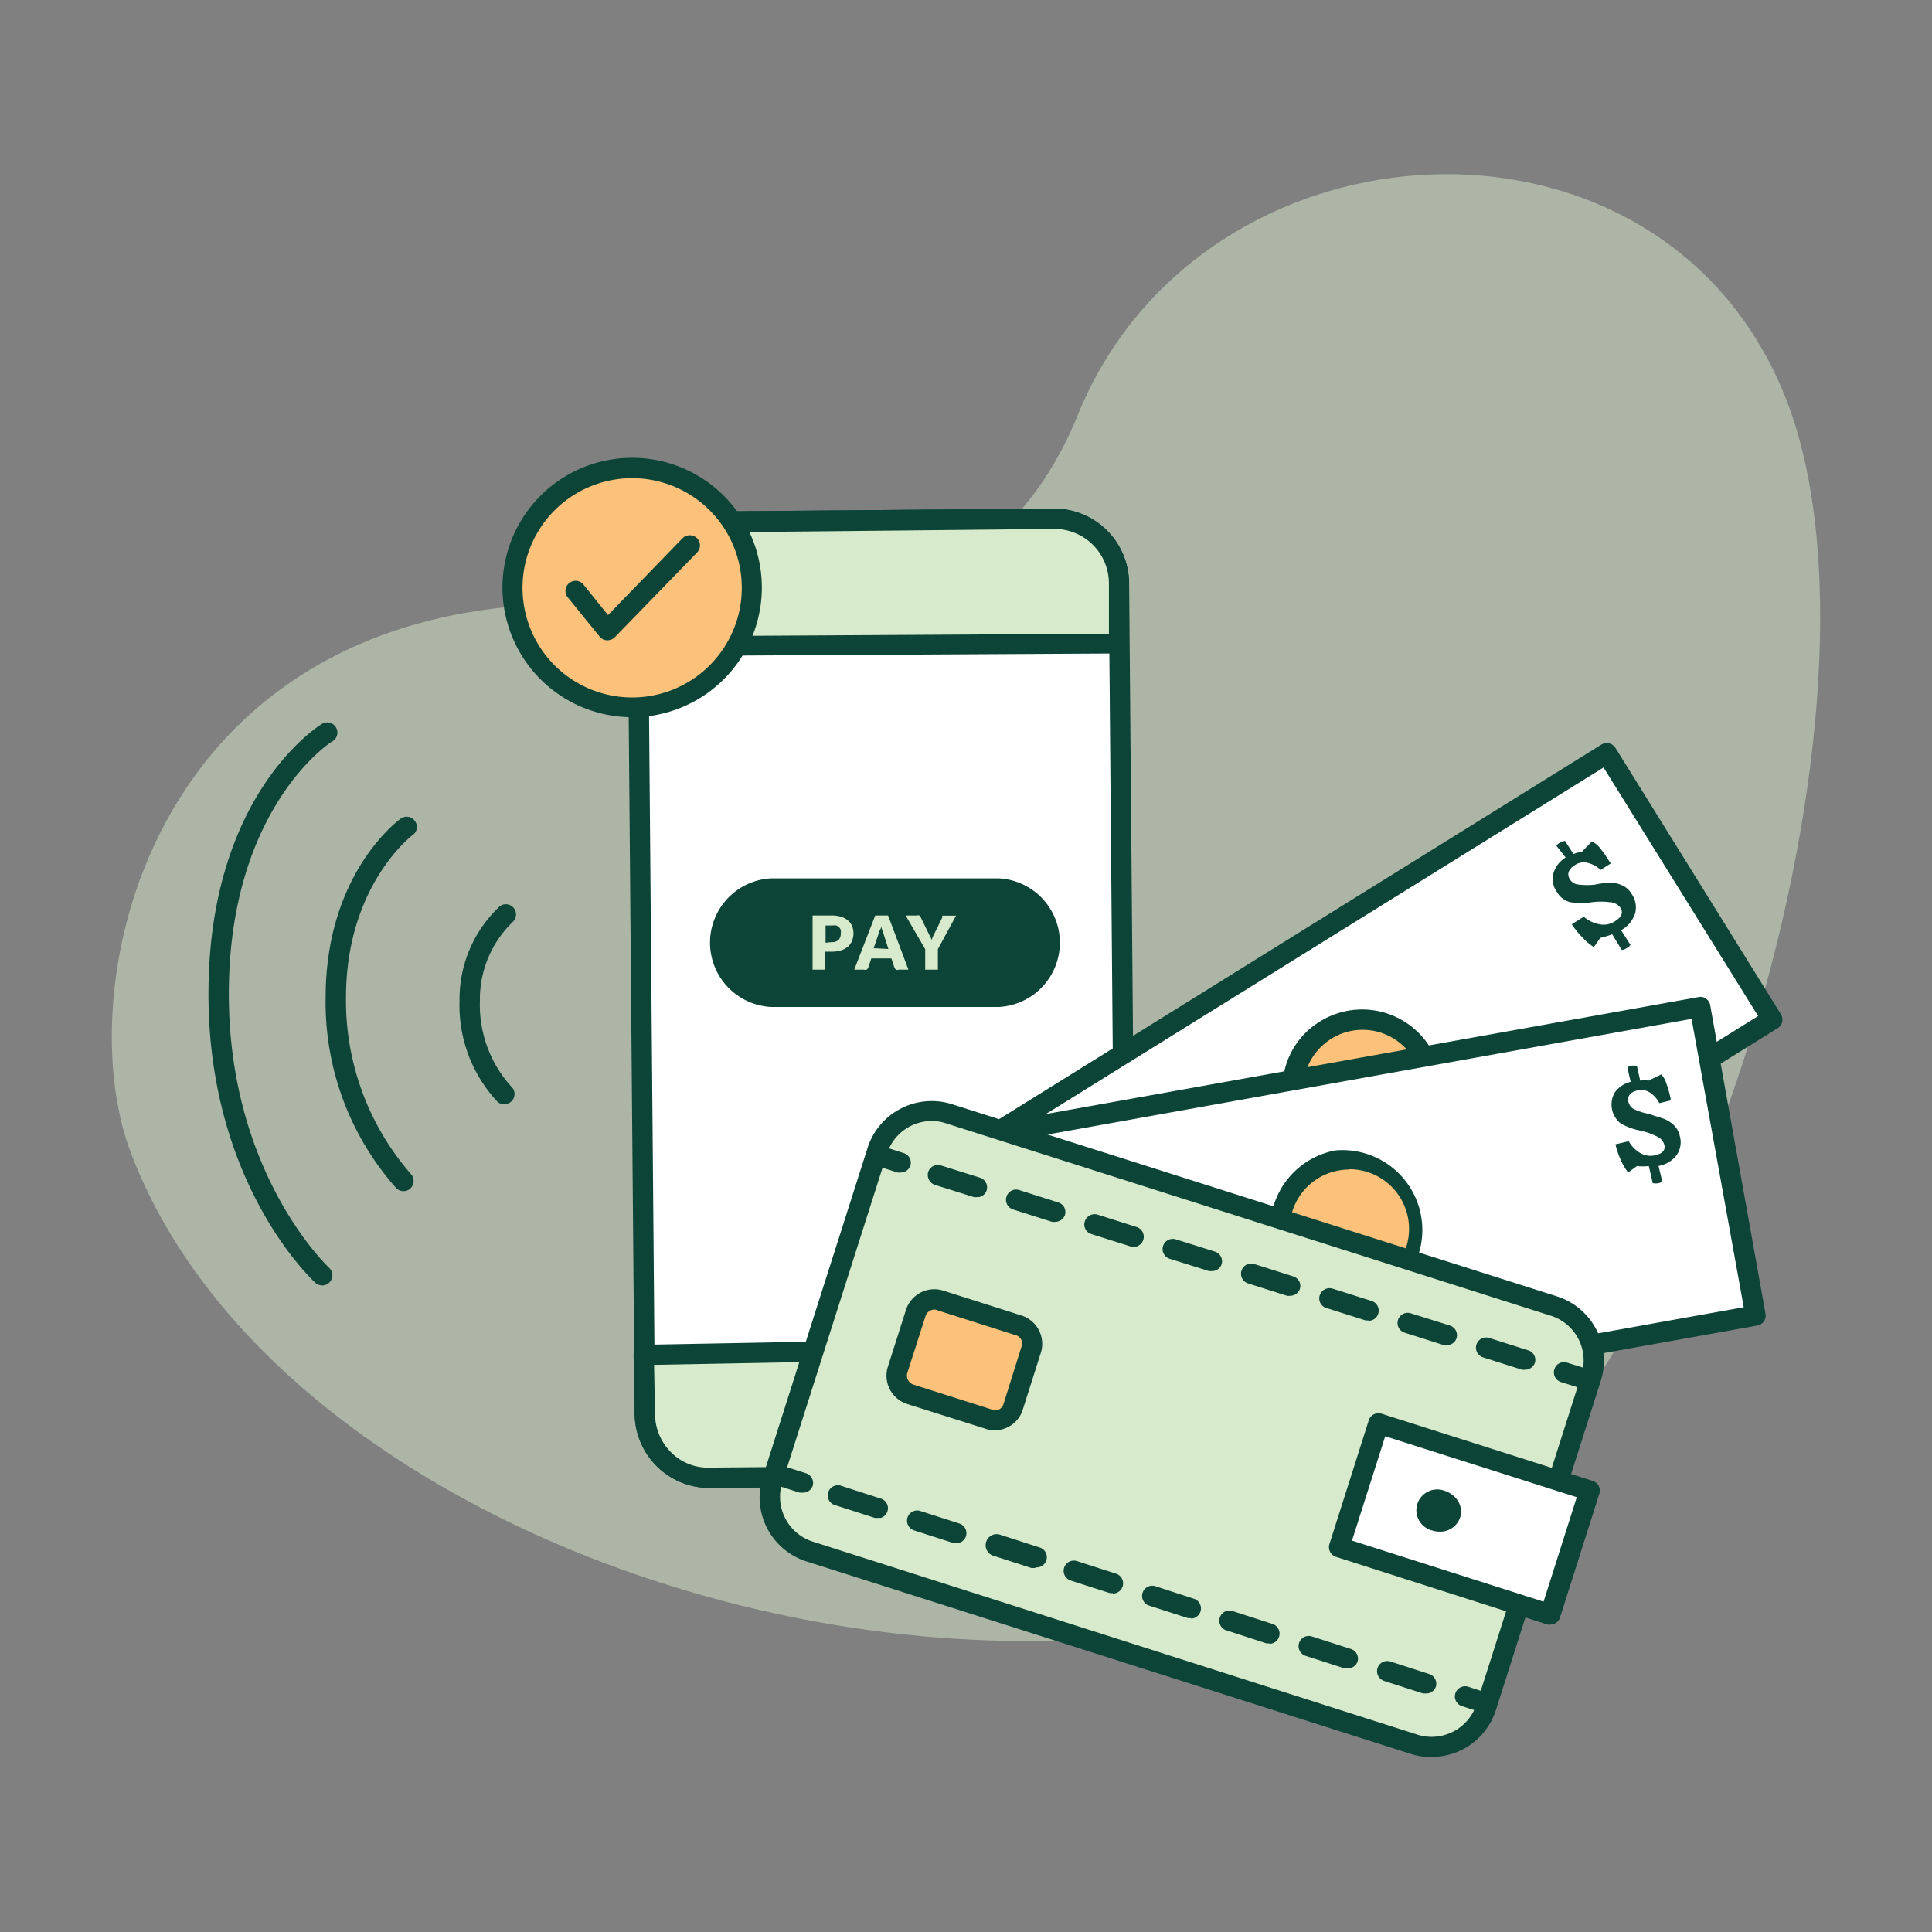
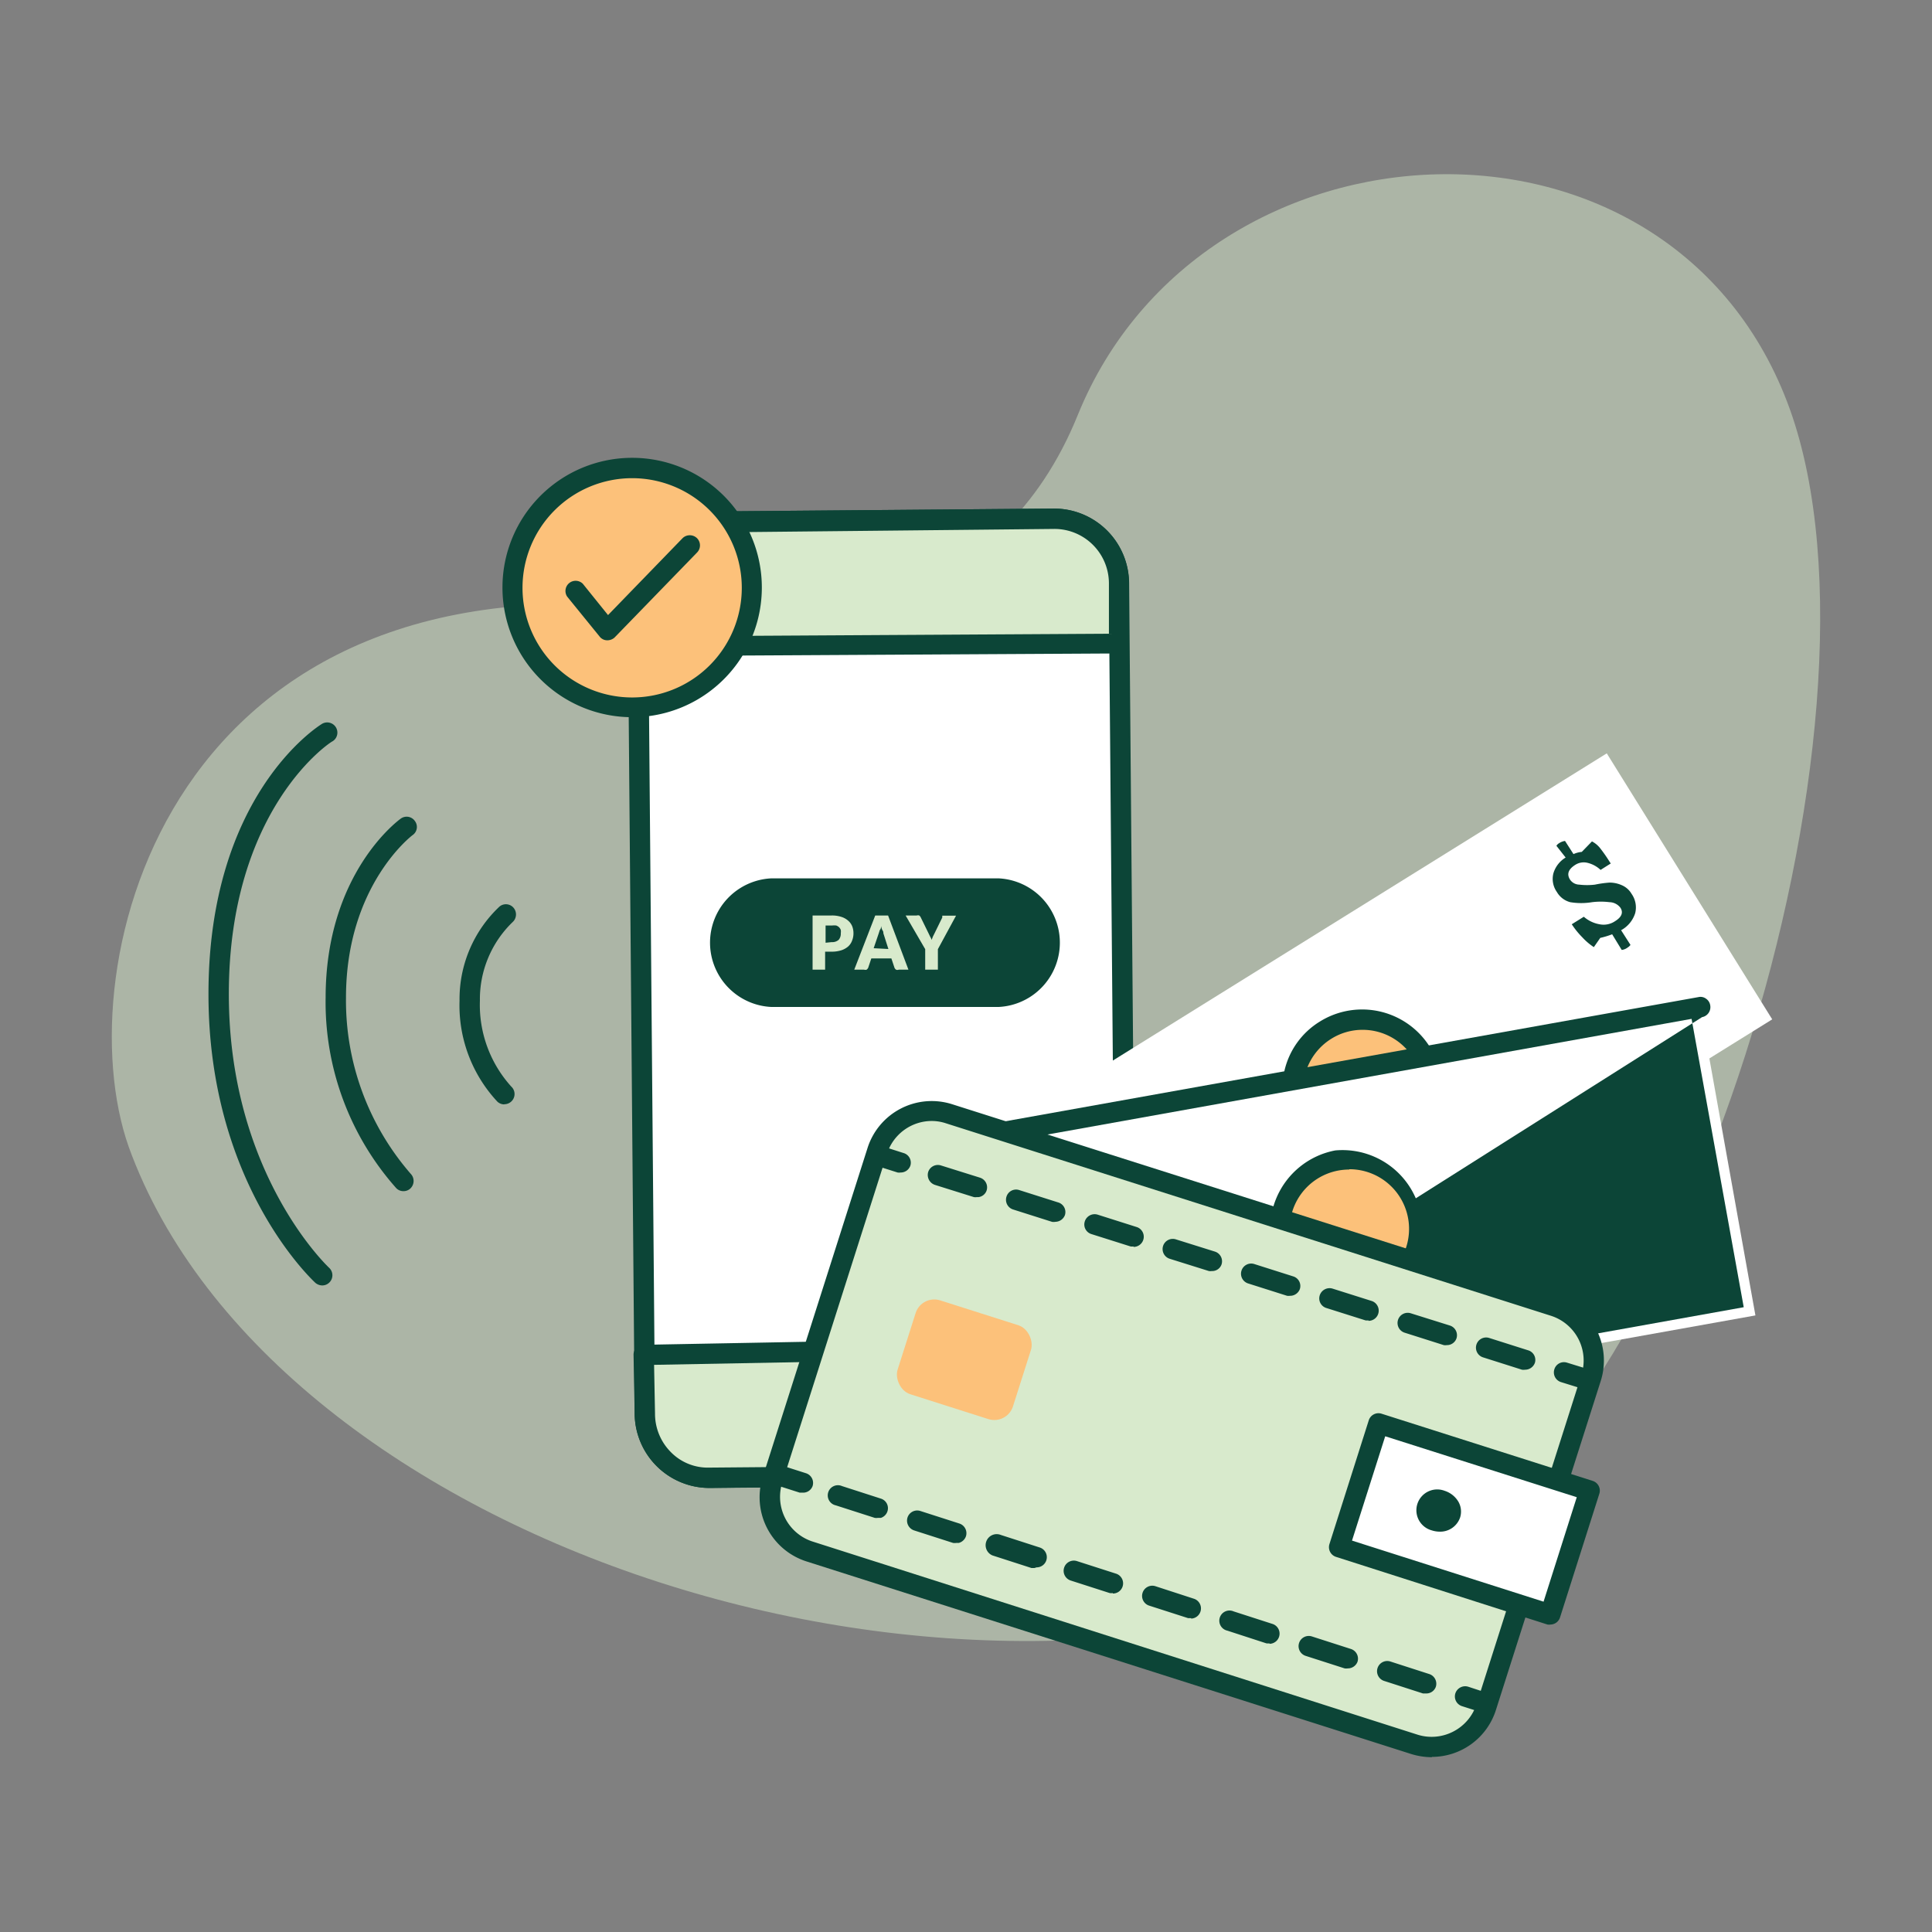
<svg xmlns="http://www.w3.org/2000/svg" id="components" viewBox="0 0 123.35 123.35">
  <rect x="0" y="0" width="123.35" height="123.35" fill="#808080" stroke="none" />
  <defs>
    <style>.cls-1,.cls-4{fill:#d8eacc;}.cls-1{fill-rule:evenodd;opacity:0.5;}.cls-2{fill:#fff;}.cls-3{fill:#0c4537;}.cls-5{fill:#fcc17a;}</style>
  </defs>
  <title>Spots_ThankViewBlue_ThankViewCXDeck_ThankViewVision_Solicitation</title>
  <path class="cls-1" d="M8.22,73.23C4.16,61.72,10.62,34.78,43.1,39c9.22,1.49,20.76-.28,25.71-12.5,8-19.72,38-21.15,45.47-.36,7.18,20.06-6.74,65.25-24,73.45C61.9,113.16,17.41,98.59,8.22,73.23Z" />
  <rect class="cls-2" x="40.95" y="33.22" width="30.72" height="61.03" rx="4.13" transform="translate(-0.54 0.48) rotate(-0.49)" />
  <path class="cls-3" d="M45.3,95a4.78,4.78,0,0,1-4.78-4.74l-.45-52.78a4.8,4.8,0,0,1,4.74-4.82l22.46-.19a4.8,4.8,0,0,1,4.82,4.74L72.54,90a4.79,4.79,0,0,1-4.74,4.82h0L45.34,95Zm22.5-.84h0Zm-.49-60.39h0L44.82,34a3.49,3.49,0,0,0-3.45,3.51l.45,52.78a3.47,3.47,0,0,0,1,2.45,3.3,3.3,0,0,0,2.47,1l22.46-.19A3.48,3.48,0,0,0,71.24,90l-.45-52.78A3.48,3.48,0,0,0,67.31,33.77Z" />
  <path class="cls-4" d="M71.44,37.22a4.13,4.13,0,0,0-4.16-4.1l-22.46.19a4.14,4.14,0,0,0-4.1,4.17l0,3.76,30.72-.17Z" />
  <path class="cls-3" d="M40.75,41.89a.65.65,0,0,1-.65-.64l0-3.77a4.8,4.8,0,0,1,4.74-4.82l22.46-.19h0a4.78,4.78,0,0,1,4.78,4.74h0l0,3.85a.65.65,0,0,1-.18.46.63.63,0,0,1-.46.2l-30.73.17Zm26.56-8.12h0L44.82,34a3.49,3.49,0,0,0-3.45,3.51l0,3.12,29.43-.17,0-3.2A3.48,3.48,0,0,0,67.31,33.77Z" />
  <path class="cls-4" d="M71.89,90a4.13,4.13,0,0,1-4.09,4.17l-22.47.19a4.13,4.13,0,0,1-4.16-4.1L41.1,86.5l30.68-.56Z" />
  <path class="cls-3" d="M45.3,95a4.78,4.78,0,0,1-4.78-4.74l-.07-3.74a.63.63,0,0,1,.64-.66l30.67-.57h0a.64.64,0,0,1,.64.63l.12,4v0a4.79,4.79,0,0,1-4.74,4.82L45.34,95Zm-3.54-7.86.06,3.1a3.47,3.47,0,0,0,1,2.46,3.3,3.3,0,0,0,2.47,1l22.46-.19A3.49,3.49,0,0,0,71.24,90l-.1-3.41Z" />
  <circle class="cls-5" cx="40.36" cy="37.51" r="7.63" />
  <path class="cls-3" d="M40.36,45.79a8.28,8.28,0,1,1,8.28-8.28A8.28,8.28,0,0,1,40.36,45.79Zm0-15.26a7,7,0,1,0,7,7A7,7,0,0,0,40.36,30.53Z" />
  <polyline class="cls-5" points="36.69 37.67 38.76 40.23 44.03 34.8" />
  <path class="cls-3" d="M38.76,40.88h0a.61.61,0,0,1-.47-.23l-2.08-2.56a.65.65,0,0,1,1-.82l1.61,2,4.76-4.91a.66.66,0,0,1,.92,0,.65.65,0,0,1,0,.92l-5.27,5.43A.69.69,0,0,1,38.76,40.88Z" />
  <path class="cls-3" d="M32.19,70.51a.64.64,0,0,1-.44-.18,9,9,0,0,1-2.41-6.44,8.11,8.11,0,0,1,2.54-6,.64.64,0,0,1,.91.07.66.66,0,0,1-.07.92,6.84,6.84,0,0,0-2.08,5,7.77,7.77,0,0,0,2,5.49.65.65,0,0,1-.44,1.13Z" />
  <path class="cls-3" d="M25.76,76.05a.63.63,0,0,1-.46-.19,17.87,17.87,0,0,1-4.51-12.17c0-7.88,4.6-11.28,4.79-11.42a.64.64,0,0,1,.91.15.63.63,0,0,1-.15.9s-4.25,3.19-4.25,10.37a16.86,16.86,0,0,0,4.13,11.25.66.66,0,0,1,0,.92A.63.63,0,0,1,25.76,76.05Z" />
  <path class="cls-3" d="M20.57,82.07a.7.7,0,0,1-.44-.17c-.27-.26-6.82-6.39-6.82-18.43,0-12.66,6.94-17.06,7.24-17.25a.65.65,0,0,1,.68,1.11c-.07,0-6.62,4.25-6.62,16.14,0,11.47,6.34,17.41,6.4,17.47a.65.65,0,0,1-.44,1.13Z" />
  <rect class="cls-2" x="77.02" y="45" width="20" height="49.1" transform="translate(100.12 -41.07) rotate(58.12)" />
-   <path class="cls-3" d="M71.45,91.66l-.14,0a.64.64,0,0,1-.41-.29l-10.56-17a.66.66,0,0,1,.2-.9l41.7-25.93a.66.66,0,0,1,.9.21l10.56,17a.65.65,0,0,1-.21.9L71.8,91.56A.64.64,0,0,1,71.45,91.66ZM61.78,74.23l9.88,15.88,40.59-25.24L102.38,49Z" />
  <circle class="cls-5" cx="87.02" cy="69.55" r="4.46" />
  <path class="cls-3" d="M87,74.65a5.09,5.09,0,0,1-5-6.26,5,5,0,0,1,2.27-3.17,5.1,5.1,0,1,1,5.39,8.67h0A5,5,0,0,1,87,74.65Zm0-8.9a3.75,3.75,0,0,0-2,.57,3.81,3.81,0,0,0-1.7,2.37,3.76,3.76,0,0,0,.48,2.87A3.81,3.81,0,0,0,89,72.78h0a3.79,3.79,0,0,0,1.69-2.37,3.71,3.71,0,0,0-.47-2.87A3.79,3.79,0,0,0,87,65.75Z" />
  <path class="cls-3" d="M102.76,56.35a1.9,1.9,0,0,1,.77.16,1.32,1.32,0,0,1,.64.56,1.5,1.5,0,0,1,.23,1.23,1.89,1.89,0,0,1-.9,1.09l0,0,.6.94a.66.66,0,0,1-.19.17.76.76,0,0,1-.37.15l-.61-1a5.36,5.36,0,0,1-.76.23l-.41.59a3.88,3.88,0,0,1-.73-.62,5.33,5.33,0,0,1-.68-.84l.77-.48a2.06,2.06,0,0,0,1,.48,1.3,1.3,0,0,0,1-.2c.42-.26.53-.55.34-.85a.9.9,0,0,0-.7-.36,4.6,4.6,0,0,0-1.11,0,4.26,4.26,0,0,1-1.4,0,1.39,1.39,0,0,1-.85-.65,1.44,1.44,0,0,1-.22-1.2,1.76,1.76,0,0,1,.78-1L99.37,54a.5.5,0,0,1,.18-.17.9.9,0,0,1,.37-.14l.54.84a1.67,1.67,0,0,1,.53-.14l.65-.67a1.62,1.62,0,0,1,.55.47,9.48,9.48,0,0,1,.57.82l.08.12-.65.41a1.85,1.85,0,0,0-.87-.46,1,1,0,0,0-.75.14c-.44.28-.55.59-.33.94a.73.73,0,0,0,.59.32,4.25,4.25,0,0,0,1,0A7.08,7.08,0,0,1,102.76,56.35Z" />
  <rect class="cls-2" x="76.15" y="53.92" width="20" height="49.1" transform="translate(148.19 -20.17) rotate(79.84)" />
-   <path class="cls-3" d="M63.75,93.3a.7.7,0,0,1-.37-.11.66.66,0,0,1-.27-.42L59.58,73.08a.66.66,0,0,1,.53-.76l48.33-8.66a.59.59,0,0,1,.48.1.62.62,0,0,1,.27.42l3.53,19.69a.65.65,0,0,1-.52.76L63.87,93.29ZM61,73.49,64.28,91.9l47.05-8.44L108,65.05Z" />
+   <path class="cls-3" d="M63.75,93.3a.7.7,0,0,1-.37-.11.66.66,0,0,1-.27-.42L59.58,73.08a.66.66,0,0,1,.53-.76l48.33-8.66a.59.59,0,0,1,.48.1.62.62,0,0,1,.27.42a.65.65,0,0,1-.52.76L63.87,93.29ZM61,73.49,64.28,91.9l47.05-8.44L108,65.05Z" />
  <circle class="cls-5" cx="86.15" cy="78.47" r="4.46" />
  <path class="cls-3" d="M86.14,83.58a5.11,5.11,0,0,1-.89-10.13,5.1,5.1,0,0,1,1.8,10h0A5.59,5.59,0,0,1,86.14,83.58Zm0-8.91a3.88,3.88,0,0,0-.67.06,3.8,3.8,0,0,0-3.07,4.42,3.8,3.8,0,0,0,4.41,3.07h0a3.84,3.84,0,0,0,2.46-1.57,3.81,3.81,0,0,0-3.13-6Z" />
  <path class="cls-3" d="M106.2,71.42a1.91,1.91,0,0,1,.65.4,1.35,1.35,0,0,1,.4.72,1.44,1.44,0,0,1-.19,1.19,1.82,1.82,0,0,1-1.17.71h0l.24,1a.63.63,0,0,1-.23.1,1,1,0,0,1-.38,0l-.25-1.09a3.72,3.72,0,0,1-.76,0l-.56.41a3.58,3.58,0,0,1-.47-.8,5.22,5.22,0,0,1-.34-1l.85-.2a1.94,1.94,0,0,0,.76.77,1.31,1.31,0,0,0,.93.13c.47-.11.66-.33.58-.67a.85.85,0,0,0-.51-.55,4.35,4.35,0,0,0-1-.35,4.06,4.06,0,0,1-1.27-.46,1.53,1.53,0,0,1-.37-2,1.76,1.76,0,0,1,1-.66l-.21-.92a.65.65,0,0,1,.22-.1,1,1,0,0,1,.39,0l.21.94a2.16,2.16,0,0,1,.53,0l.81-.39a1.41,1.41,0,0,1,.34.6,7.13,7.13,0,0,1,.26.93l0,.13-.72.17a1.76,1.76,0,0,0-.64-.7,1,1,0,0,0-.73-.12q-.73.17-.6.75a.7.7,0,0,0,.43.49,3.73,3.73,0,0,0,.9.27C105.66,71.26,106,71.34,106.2,71.42Z" />
  <rect class="cls-4" x="51.54" y="76.55" width="47.83" height="29.36" rx="3.65" transform="translate(31.23 -18.59) rotate(17.66)" />
  <path class="cls-3" d="M91.42,112.19a4.53,4.53,0,0,1-1.31-.2L51.49,99.69a4.3,4.3,0,0,1-2.79-5.4l6.69-21a4.3,4.3,0,0,1,5.4-2.79L99.41,82.77a4.3,4.3,0,0,1,2.79,5.4l-6.69,21a4.29,4.29,0,0,1-4.09,3ZM59.49,71.57a3,3,0,0,0-2.86,2.1l-6.69,21a3,3,0,0,0,2,3.77L90.5,110.75h0a3,3,0,0,0,2.29-.2,3,3,0,0,0,1.48-1.75l6.69-21A3,3,0,0,0,99,84L60.4,71.72A2.89,2.89,0,0,0,59.49,71.57Z" />
  <rect class="cls-2" x="86.42" y="92.83" width="14.14" height="8.29" transform="translate(33.82 -23.79) rotate(17.66)" />
  <path class="cls-3" d="M99,103.72a.64.64,0,0,1-.2,0L85.3,99.4a.65.65,0,0,1-.42-.82l2.51-7.9a.65.65,0,0,1,.82-.42l13.48,4.29a.65.65,0,0,1,.42.82l-2.51,7.9A.65.65,0,0,1,99,103.72ZM86.32,98.36l12.23,3.9,2.12-6.67L88.44,91.7Z" />
  <ellipse class="cls-3" cx="91.83" cy="96.44" rx="0.68" ry="0.82" transform="translate(-27.93 154.69) rotate(-72.34)" />
  <path class="cls-3" d="M91.91,97.79a1.67,1.67,0,0,1-.49-.08,1.33,1.33,0,1,1,.81-2.53,1.58,1.58,0,0,1,.84.63,1.26,1.26,0,0,1,.15,1.08A1.34,1.34,0,0,1,91.91,97.79Zm-.23-1.38a1.13,1.13,0,0,0,.14.06.2.2,0,0,0,.13,0,.22.22,0,0,0-.12-.06A.27.27,0,0,0,91.68,96.41Zm.32.06Z" />
  <rect class="cls-5" x="57.71" y="83.67" width="7.73" height="6.29" rx="1.25" transform="translate(29.23 -14.59) rotate(17.66)" />
-   <path class="cls-3" d="M63.49,91.32a1.63,1.63,0,0,1-.57-.1l-5-1.58a1.9,1.9,0,0,1-1.23-2.39l1.15-3.61a1.9,1.9,0,0,1,2.38-1.24l5,1.59a1.9,1.9,0,0,1,1.23,2.39L65.3,90a1.85,1.85,0,0,1-.94,1.11A1.9,1.9,0,0,1,63.49,91.32Zm-3.83-7.71a.6.6,0,0,0-.57.42l-1.16,3.62a.6.6,0,0,0,.39.75l5,1.59h0a.62.62,0,0,0,.46,0,.59.59,0,0,0,.29-.35L65.21,86a.55.55,0,0,0,0-.45.55.55,0,0,0-.35-.3l-5-1.59A.57.57,0,0,0,59.66,83.61Z" />
  <rect class="cls-3" x="45.79" y="56.73" width="21.42" height="6.91" rx="3.45" />
  <path class="cls-3" d="M63.76,64.29H49.24a4.11,4.11,0,0,1,0-8.21H63.76a4.11,4.11,0,0,1,0,8.21ZM49.24,57.38a2.81,2.81,0,0,0,0,5.61H63.76a2.81,2.81,0,0,0,0-5.61Z" />
  <path class="cls-4" d="M53.1,58.45a1.89,1.89,0,0,1,.62.09,1.18,1.18,0,0,1,.43.24.93.93,0,0,1,.26.36,1.23,1.23,0,0,1,.08.44,1.24,1.24,0,0,1-.09.48.94.94,0,0,1-.25.37,1.27,1.27,0,0,1-.43.24,2,2,0,0,1-.62.09h-.42v1.15h-.8V58.45Zm0,1.7a.61.61,0,0,0,.45-.15.6.6,0,0,0,.13-.42.66.66,0,0,0,0-.21.5.5,0,0,0-.11-.17.54.54,0,0,0-.18-.11,1,1,0,0,0-.26,0h-.42v1.1Z" />
  <path class="cls-4" d="M58,61.91h-.62a.23.23,0,0,1-.17,0,.29.29,0,0,1-.1-.12l-.2-.6H55.63l-.2.6a.35.35,0,0,1-.1.12.28.28,0,0,1-.16,0h-.63l1.34-3.46h.82Zm-1.28-1.32-.32-1c0-.06,0-.13-.07-.21a2,2,0,0,1-.08-.26c0,.09,0,.18-.08.26l-.07.22-.32.94Z" />
  <path class="cls-4" d="M59.88,60.6v1.31h-.81V60.6l-1.25-2.15h.71a.25.25,0,0,1,.16,0,.32.32,0,0,1,.1.13l.49,1,.11.23a.72.72,0,0,1,.09.2l.08-.21.11-.22.49-1,0-.06s0,0,0-.06l.07,0,.1,0h.71Z" />
  <path class="cls-3" d="M94.73,109.31a.48.48,0,0,1-.2,0l-1.19-.38a.65.65,0,0,1-.42-.82.66.66,0,0,1,.82-.42l1.19.39a.64.64,0,0,1,.42.81A.66.66,0,0,1,94.73,109.31Z" />
  <path class="cls-3" d="M91.05,108.12l-.2,0-2.48-.8a.65.65,0,0,1,.4-1.24l2.48.8a.65.65,0,0,1,.42.82A.64.64,0,0,1,91.05,108.12Zm-5-1.6a.69.69,0,0,1-.2,0l-2.49-.8a.65.65,0,1,1,.4-1.24l2.49.8a.65.65,0,0,1,.42.82A.66.66,0,0,1,86.08,106.52Zm-5-1.6a.64.64,0,0,1-.2,0l-2.49-.81a.65.65,0,1,1,.4-1.23l2.48.8a.65.65,0,0,1-.19,1.27Zm-5-1.61-.2,0-2.49-.8a.65.65,0,0,1-.41-.82.65.65,0,0,1,.81-.42l2.49.81a.65.65,0,0,1-.2,1.26Zm-5-1.6a.64.64,0,0,1-.2,0l-2.49-.8a.65.65,0,1,1,.4-1.24l2.49.8a.65.65,0,0,1-.2,1.27Zm-5-1.6-.2,0-2.48-.8A.65.65,0,0,1,63.9,98l2.48.8a.65.65,0,0,1-.2,1.27Zm-5-1.6a.69.69,0,0,1-.2,0l-2.49-.8a.66.66,0,0,1-.42-.82.65.65,0,0,1,.82-.42l2.49.8a.65.65,0,0,1,.42.82A.66.66,0,0,1,61.21,98.51Zm-5-1.6a.65.65,0,0,1-.2,0l-2.49-.8a.65.65,0,1,1,.4-1.23l2.48.8a.64.64,0,0,1,.42.81A.65.65,0,0,1,56.24,96.91Z" />
  <path class="cls-3" d="M51.26,95.3l-.2,0-1.19-.38a.65.65,0,1,1,.4-1.24l1.19.38a.65.65,0,0,1,.42.82A.64.64,0,0,1,51.26,95.3Z" />
  <path class="cls-3" d="M101.05,88.61l-.2,0-1.19-.37a.65.65,0,0,1-.42-.82.64.64,0,0,1,.81-.42l1.2.37a.65.65,0,0,1-.2,1.27Z" />
  <path class="cls-3" d="M97.37,87.45a.69.69,0,0,1-.2,0l-2.49-.79a.65.65,0,0,1,.39-1.24l2.49.79A.64.64,0,0,1,98,87,.66.66,0,0,1,97.37,87.45Zm-5-1.57a.63.63,0,0,1-.19,0l-2.49-.79a.65.65,0,1,1,.39-1.24l2.49.78a.65.65,0,0,1,.42.82A.64.64,0,0,1,92.38,85.88Zm-5-1.58a.63.63,0,0,1-.19,0l-2.5-.79a.64.64,0,0,1-.42-.81.66.66,0,0,1,.81-.43l2.5.79a.65.65,0,0,1-.2,1.27Zm-5-1.57a.69.69,0,0,1-.2,0l-2.49-.79a.65.65,0,0,1,.39-1.24l2.49.79a.64.64,0,0,1,.43.81A.66.66,0,0,1,82.42,82.73Zm-5-1.58a.63.63,0,0,1-.19,0l-2.49-.78a.65.65,0,1,1,.39-1.24l2.49.78a.65.65,0,0,1,.42.82A.63.63,0,0,1,77.43,81.15Zm-5-1.57a.63.63,0,0,1-.19,0l-2.5-.79a.64.64,0,0,1-.42-.81.66.66,0,0,1,.82-.43l2.49.79a.65.65,0,0,1-.2,1.27Zm-5-1.57a.69.69,0,0,1-.2,0l-2.49-.79a.65.65,0,0,1-.42-.82.64.64,0,0,1,.81-.42l2.49.79a.64.64,0,0,1,.43.81A.66.66,0,0,1,67.47,78Zm-5-1.58a.63.63,0,0,1-.19,0l-2.49-.78a.67.67,0,0,1-.43-.82.65.65,0,0,1,.82-.42l2.49.78a.65.65,0,0,1,.42.82A.63.63,0,0,1,62.48,76.43Z" />
  <path class="cls-3" d="M57.5,74.86a.63.63,0,0,1-.19,0l-1.2-.38a.64.64,0,0,1-.42-.81.66.66,0,0,1,.82-.43l1.19.38a.64.64,0,0,1,.42.81A.65.65,0,0,1,57.5,74.86Z" />
</svg>